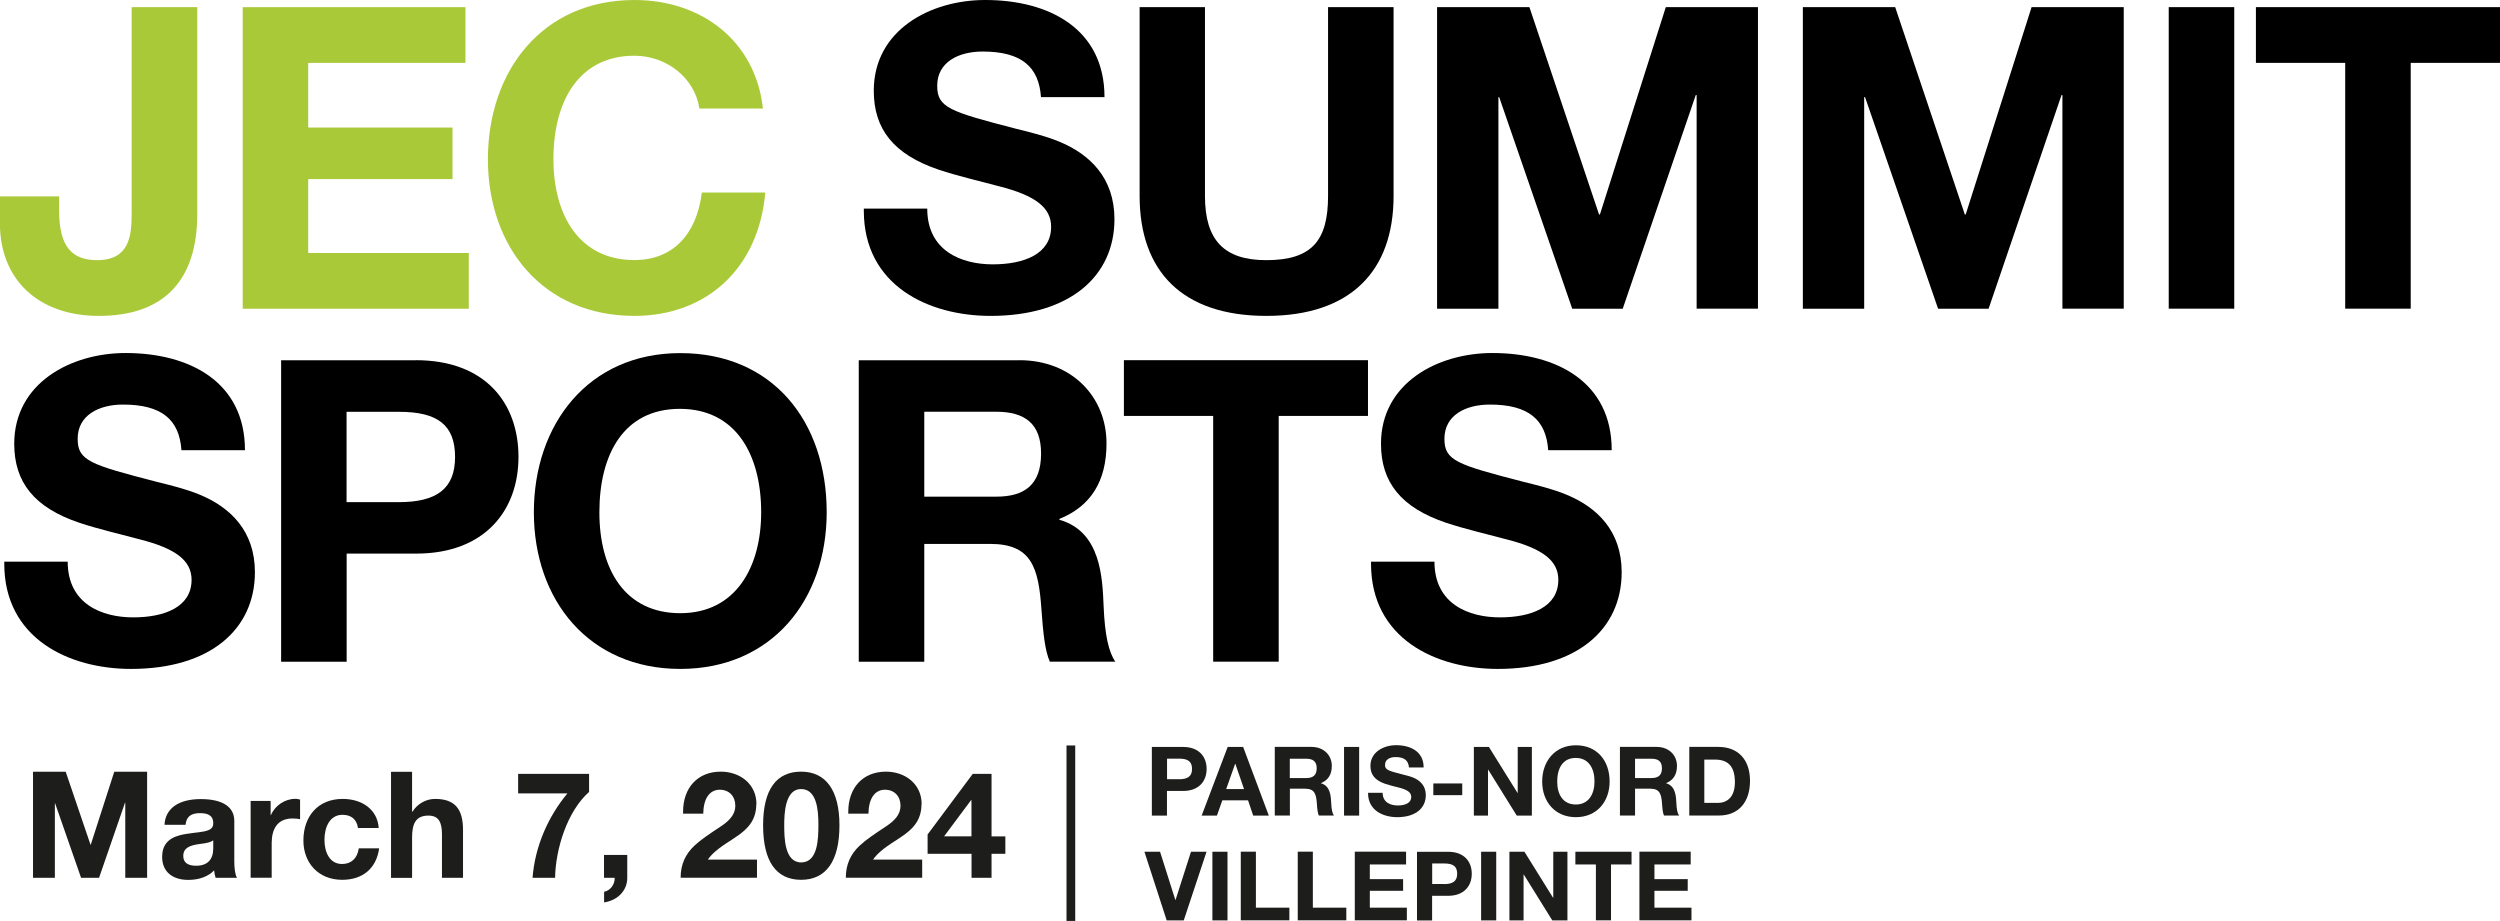
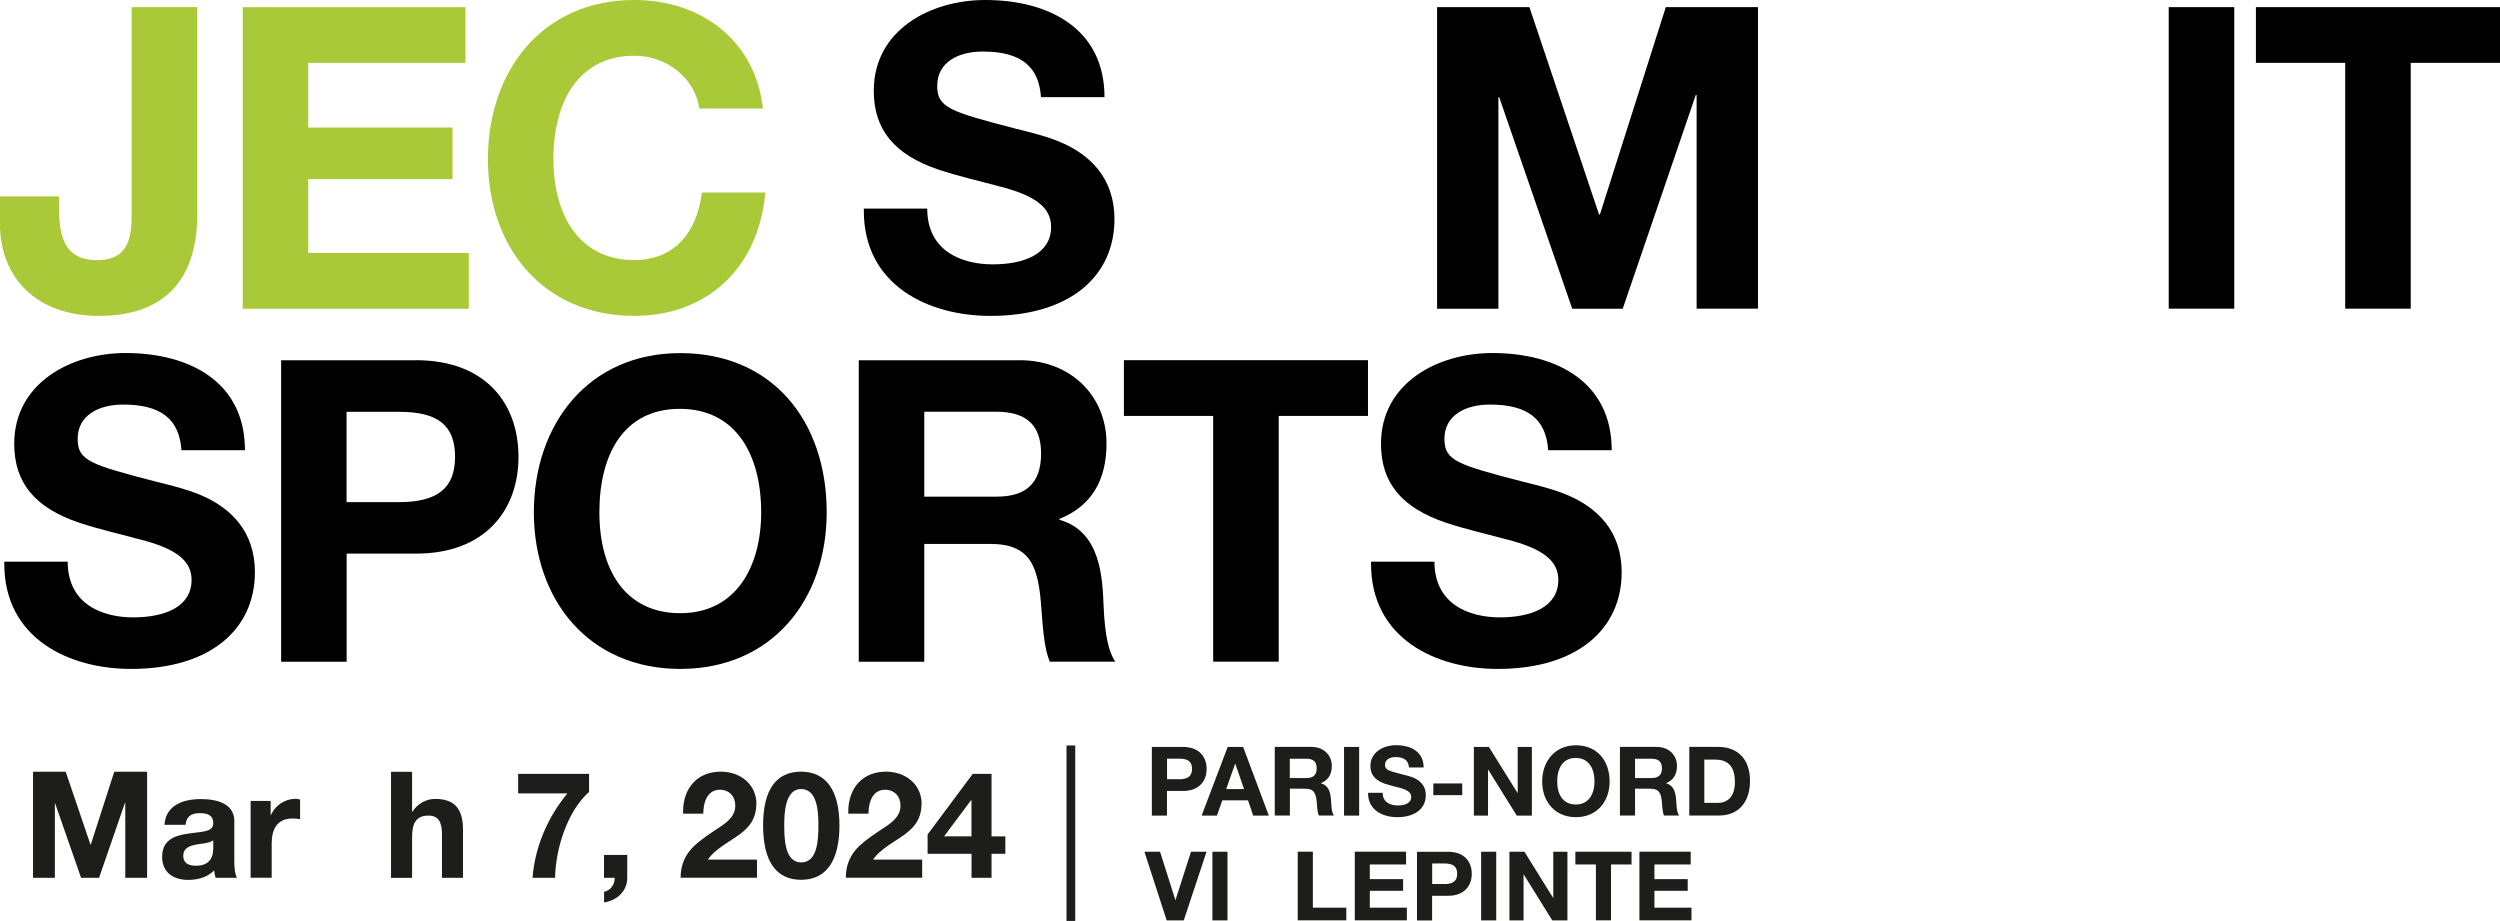
<svg xmlns="http://www.w3.org/2000/svg" id="Calque_2" data-name="Calque 2" viewBox="0 0 286.17 105.42">
  <defs>
    <style>
      .cls-1, .cls-2, .cls-3 {
        stroke-width: 0px;
      }

      .cls-4 {
        fill: none;
        stroke: #1d1d1b;
        stroke-miterlimit: 10;
      }

      .cls-2 {
        fill: #aac939;
      }

      .cls-3 {
        fill: #1d1d1b;
      }
    </style>
  </defs>
  <g id="VECT">
    <g>
      <path class="cls-2" d="M22.58.82v23.69c0,7.54-3.77,11.65-11.27,11.65-6.92,0-11.32-4.16-11.32-10.59v-3.09h6.78v1.69c0,4.06,1.48,5.61,4.34,5.61,3.72,0,3.96-2.8,3.96-5.37V.82h7.5Z" />
      <path class="cls-2" d="M53.28.82v6.38h-18v7.4h16.52v5.9h-16.52v8.46h18.38v6.38h-25.88V.82h25.5Z" />
      <path class="cls-2" d="M87.32,12.42h-7.26c-.53-3.48-3.72-6.04-7.45-6.04-6.11,0-9.26,4.88-9.26,11.84,0,6.48,3.01,11.55,9.26,11.55,4.3,0,7.11-2.8,7.73-7.73h7.26c-.76,8.7-6.73,14.12-14.99,14.12-10.41,0-16.76-7.83-16.76-17.93S62.06,0,72.62,0c7.64,0,13.85,4.64,14.71,12.42Z" />
      <path class="cls-1" d="M126.42,11.12h-7.26c-.24-3.48-2.24-5.22-6.68-5.22-2.77,0-5.2,1.21-5.2,3.92,0,2.51,1.43,2.95,9.07,4.93,1.58.39,3.34.82,4.87,1.45,3.53,1.45,6.35,4.16,6.35,8.89,0,6.53-5.11,11.07-14.18,11.07-7.11,0-14.51-3.48-14.51-12.04v-.24h7.26c0,4.88,3.96,6.38,7.5,6.38s6.68-1.16,6.68-4.3c0-2.18-1.77-3.58-5.97-4.64-2.53-.68-4.68-1.16-6.88-1.89-5.16-1.74-7.45-4.64-7.45-9.04,0-6.96,6.49-10.39,12.75-10.39,7.31,0,13.66,3.29,13.66,11.12Z" />
-       <path class="cls-1" d="M137.93.82v21.61c0,5.08,2.2,7.35,7.02,7.35,5.25,0,7.07-2.27,7.07-7.35V.82h7.5v21.61c0,8.6-4.92,13.73-14.56,13.73s-14.51-5.12-14.51-13.73V.82h7.5Z" />
      <path class="cls-1" d="M175.07.82l7.97,23.73h.1l7.54-23.73h10.55v34.51h-7.02V10.88h-.1l-8.36,24.46h-5.78l-8.36-24.22h-.09v24.22h-7.02V.82h10.55Z" />
-       <path class="cls-1" d="M216.94.82l7.97,23.73h.1l7.54-23.73h10.55v34.51h-7.02V10.88h-.1l-8.35,24.46h-5.78l-8.36-24.22h-.1v24.22h-7.02V.82h10.55Z" />
      <path class="cls-1" d="M255.75.82v34.51h-7.5V.82h7.5Z" />
      <path class="cls-1" d="M286.17.82v6.38h-10.22v28.13h-7.5V7.2h-10.22V.82h27.93Z" />
      <path class="cls-1" d="M28.03,51.53h-7.26c-.24-3.48-2.24-5.22-6.68-5.22-2.77,0-5.2,1.21-5.2,3.92,0,2.51,1.43,2.95,9.07,4.93,1.58.39,3.34.82,4.87,1.45,3.53,1.45,6.35,4.16,6.35,8.89,0,6.53-5.11,11.07-14.18,11.07-7.11,0-14.51-3.48-14.51-12.04v-.24h7.26c0,4.88,3.96,6.38,7.5,6.38s6.68-1.16,6.68-4.3c0-2.18-1.77-3.58-5.97-4.64-2.53-.68-4.68-1.16-6.88-1.89-5.16-1.74-7.45-4.64-7.45-9.04,0-6.96,6.49-10.39,12.75-10.39,7.3,0,13.66,3.29,13.66,11.12Z" />
      <path class="cls-1" d="M47.6,41.23c7.97,0,11.75,4.93,11.75,11.07s-3.87,11.07-11.7,11.07h-7.97v12.38h-7.5v-34.51h15.42ZM45.64,57.48c4.3,0,6.45-1.5,6.45-5.17s-2.01-5.17-6.4-5.17h-6.02v10.34h5.97Z" />
      <path class="cls-1" d="M94.63,58.64c0,10.05-6.3,17.93-16.76,17.93s-16.76-7.88-16.76-17.93,6.21-18.22,16.76-18.22,16.76,7.78,16.76,18.22ZM77.87,70.19c6.35,0,9.26-5.27,9.26-11.55,0-6.62-2.91-11.84-9.31-11.84s-9.21,5.17-9.21,11.84,3.01,11.55,9.26,11.55Z" />
      <path class="cls-1" d="M116.68,41.23c6.02,0,9.98,4.21,9.98,9.52,0,4.35-1.81,7.2-5.39,8.65v.1c4.77,1.35,4.92,6.67,5.06,9.91.14,3.29.57,5.22,1.34,6.33h-7.5c-.57-1.31-.76-3.29-.96-5.99-.33-4.83-1.15-7.49-5.87-7.49h-7.54v13.49h-7.5v-34.51h18.38ZM114.06,56.85c3.15,0,5.11-1.31,5.11-4.93,0-3.43-1.86-4.79-5.16-4.79h-8.21v9.72h8.26Z" />
      <path class="cls-1" d="M156.59,41.23v6.38h-10.22v28.13h-7.5v-28.13h-10.22v-6.38h27.93Z" />
      <path class="cls-1" d="M184.48,51.53h-7.26c-.24-3.48-2.24-5.22-6.68-5.22-2.77,0-5.2,1.21-5.2,3.92,0,2.51,1.43,2.95,9.07,4.93,1.58.39,3.34.82,4.87,1.45,3.53,1.45,6.35,4.16,6.35,8.89,0,6.53-5.11,11.07-14.18,11.07-7.11,0-14.51-3.48-14.51-12.04v-.24h7.26c0,4.88,3.96,6.38,7.5,6.38s6.68-1.16,6.68-4.3c0-2.18-1.77-3.58-5.97-4.64-2.53-.68-4.68-1.16-6.88-1.89-5.16-1.74-7.45-4.64-7.45-9.04,0-6.96,6.49-10.39,12.75-10.39,7.31,0,13.66,3.29,13.66,11.12Z" />
    </g>
    <g>
      <path class="cls-3" d="M7.52,88.34l2.84,8.35h.03l2.69-8.35h3.76v12.14h-2.5v-8.6h-.03l-2.97,8.6h-2.06l-2.97-8.52h-.03v8.52h-2.5v-12.14h3.76Z" />
      <path class="cls-3" d="M26.82,93.95v4.66c0,.7.08,1.51.31,1.87h-2.45c-.08-.27-.15-.56-.17-.85-.68.71-1.72,1.09-2.96,1.09-1.8,0-2.99-.93-2.99-2.63,0-1.27.61-2.11,2.02-2.48.9-.24,2.04-.29,2.79-.44.71-.15,1.04-.39,1.04-.92,0-1-.73-1.17-1.55-1.17-1,0-1.53.41-1.62,1.33h-2.41c.1-1.92,1.68-2.94,4.15-2.94s3.84.87,3.84,2.5ZM22.45,99.1c1.29,0,1.96-.7,1.96-1.99v-.93c-.22.2-.65.32-1.46.42-1.24.15-1.97.46-1.97,1.38,0,.7.43,1.12,1.48,1.12Z" />
      <path class="cls-3" d="M34.35,91.53v2.24c-.24-.05-.53-.08-.87-.08-1.75,0-2.38,1.24-2.38,2.82v3.96h-2.41v-8.79h2.29v1.63h.03c.46-1.1,1.6-1.87,2.8-1.87.24,0,.41.05.53.09Z" />
-       <path class="cls-3" d="M43.34,94.78h-2.36c-.15-1-.78-1.51-1.78-1.51-1.46,0-2.06,1.43-2.06,2.86s.6,2.77,2.01,2.77c1.07,0,1.75-.65,1.92-1.79h2.33c-.32,2.31-1.89,3.6-4.23,3.6-2.74,0-4.44-1.95-4.44-4.5,0-2.8,1.7-4.76,4.49-4.76,2.24,0,3.99,1.22,4.13,3.33Z" />
      <path class="cls-3" d="M47.17,88.34v4.57h.05c.54-.9,1.56-1.46,2.58-1.46,2.23,0,3.2,1.11,3.2,3.54v5.49h-2.41v-5c0-1.43-.43-2.12-1.55-2.12-1.48,0-1.87.97-1.87,2.52v4.61h-2.41v-12.14h2.41Z" />
      <path class="cls-3" d="M67.43,88.58v2.07c-2.5,2.21-3.84,6.54-3.89,9.83h-2.58c.27-3.52,1.73-6.94,3.99-9.66h-5.64v-2.24h8.12Z" />
      <path class="cls-3" d="M71.8,97.86v2.65c0,1.31-.95,2.52-2.65,2.79v-1.22c.73-.14,1.21-.85,1.21-1.5v-.1h-1.22v-2.62h2.67Z" />
      <path class="cls-3" d="M86.57,92.06c0,.8-.19,1.46-.54,2.04-.44.7-1.04,1.24-2.29,2.04-1.67,1.05-2.26,1.62-2.72,2.26h5.63v2.07h-8.74c0-1.51.54-2.69,1.58-3.67.76-.71,1.72-1.34,3.03-2.21.95-.63,1.65-1.34,1.65-2.35,0-1.07-.68-1.84-1.78-1.84-1.19,0-1.87,1.05-1.89,2.74h-2.31v-.22c0-2.75,1.67-4.59,4.32-4.59,2.19,0,4.08,1.41,4.08,3.72Z" />
      <path class="cls-3" d="M96.09,94.47c0,4.1-1.53,6.24-4.39,6.24s-4.35-2.12-4.35-6.24,1.53-6.14,4.35-6.14,4.39,2.11,4.39,6.14ZM91.71,98.72c1.92,0,1.97-2.72,1.97-4.32s-.15-4.08-1.99-4.08-1.92,2.87-1.92,4.08c0,1.48.02,4.32,1.94,4.32Z" />
      <path class="cls-3" d="M105.48,92.06c0,.8-.19,1.46-.54,2.04-.44.7-1.04,1.24-2.29,2.04-1.67,1.05-2.26,1.62-2.72,2.26h5.63v2.07h-8.74c0-1.51.54-2.69,1.58-3.67.76-.71,1.72-1.34,3.03-2.21.95-.63,1.65-1.34,1.65-2.35,0-1.07-.68-1.84-1.78-1.84-1.19,0-1.87,1.05-1.89,2.74h-2.31v-.22c0-2.75,1.67-4.59,4.32-4.59,2.19,0,4.08,1.41,4.08,3.72Z" />
      <path class="cls-3" d="M113.5,88.58v7.16h1.58v1.99h-1.58v2.75h-2.29v-2.75h-5.03v-2.21l5.17-6.94h2.16ZM111.15,91.6l-3.08,4.13h3.13v-4.13h-.05Z" />
    </g>
    <g>
      <path class="cls-3" d="M135.41,85.5c1.84,0,2.71,1.12,2.71,2.52s-.89,2.52-2.7,2.52h-1.84v2.82h-1.73v-7.86h3.55ZM134.96,89.2c.99,0,1.49-.34,1.49-1.18s-.46-1.18-1.47-1.18h-1.39v2.35h1.38Z" />
      <path class="cls-3" d="M142.3,85.5l2.94,7.86h-1.79l-.59-1.75h-2.94l-.62,1.75h-1.75l2.98-7.86h1.77ZM141.38,87.44l-1.02,2.88h2.04l-.99-2.88h-.02Z" />
      <path class="cls-3" d="M150.15,85.5c1.39,0,2.3.96,2.3,2.17,0,.99-.42,1.64-1.24,1.97v.02c1.1.31,1.13,1.52,1.17,2.25.03.75.13,1.19.31,1.44h-1.73c-.13-.3-.18-.75-.22-1.36-.08-1.1-.26-1.71-1.35-1.71h-1.74v3.07h-1.73v-7.86h4.24ZM149.54,89.06c.73,0,1.18-.3,1.18-1.12,0-.78-.43-1.09-1.19-1.09h-1.89v2.21h1.9Z" />
      <path class="cls-3" d="M155.58,85.5v7.86h-1.73v-7.86h1.73Z" />
      <path class="cls-3" d="M162.95,87.85h-1.67c-.06-.79-.52-1.19-1.54-1.19-.64,0-1.2.28-1.2.89,0,.57.33.67,2.09,1.12.36.09.77.19,1.12.33.81.33,1.46.95,1.46,2.02,0,1.49-1.18,2.52-3.27,2.52-1.64,0-3.34-.79-3.34-2.74v-.05h1.67c0,1.11.91,1.45,1.73,1.45s1.54-.26,1.54-.98c0-.5-.41-.81-1.38-1.06-.58-.15-1.08-.26-1.58-.43-1.19-.4-1.71-1.06-1.71-2.06,0-1.58,1.5-2.37,2.94-2.37,1.68,0,3.15.75,3.15,2.53Z" />
      <path class="cls-3" d="M167.38,89.68v1.34h-3.31v-1.34h3.31Z" />
      <path class="cls-3" d="M170.43,85.5l3.28,5.27h.02v-5.27h1.62v7.86h-1.73l-3.27-5.26h-.02v5.26h-1.62v-7.86h1.72Z" />
      <path class="cls-3" d="M184.25,89.46c0,2.29-1.45,4.08-3.86,4.08s-3.86-1.79-3.86-4.08,1.43-4.15,3.86-4.15,3.86,1.77,3.86,4.15ZM180.39,92.09c1.46,0,2.13-1.2,2.13-2.63,0-1.51-.67-2.7-2.15-2.7s-2.12,1.18-2.12,2.7.69,2.63,2.13,2.63Z" />
      <path class="cls-3" d="M189.66,85.5c1.39,0,2.3.96,2.3,2.17,0,.99-.42,1.64-1.24,1.97v.02c1.1.31,1.13,1.52,1.17,2.25.03.75.13,1.19.31,1.44h-1.73c-.13-.3-.18-.75-.22-1.36-.08-1.1-.26-1.71-1.35-1.71h-1.74v3.07h-1.73v-7.86h4.24ZM189.06,89.06c.73,0,1.18-.3,1.18-1.12,0-.78-.43-1.09-1.19-1.09h-1.89v2.21h1.9Z" />
      <path class="cls-3" d="M196.73,85.5c2.18,0,3.59,1.41,3.59,3.88s-1.34,3.97-3.54,3.97h-3.41v-7.86h3.37ZM196.62,91.91c1.08,0,1.97-.67,1.97-2.37,0-1.87-.83-2.59-2.27-2.59h-1.23v4.95h1.53Z" />
      <path class="cls-3" d="M132.79,97.5l1.75,5.52h.02l1.77-5.52h1.78l-2.61,7.86h-1.95l-2.55-7.86h1.78Z" />
      <path class="cls-3" d="M140.51,97.5v7.86h-1.73v-7.86h1.73Z" />
-       <path class="cls-3" d="M143.76,97.5v6.4h3.83v1.45h-5.56v-7.86h1.73Z" />
      <path class="cls-3" d="M150.28,97.5v6.4h3.83v1.45h-5.56v-7.86h1.73Z" />
      <path class="cls-3" d="M160.95,97.5v1.45h-4.15v1.68h3.81v1.34h-3.81v1.93h4.24v1.45h-5.96v-7.86h5.87Z" />
      <path class="cls-3" d="M165.76,97.5c1.84,0,2.71,1.12,2.71,2.52s-.89,2.52-2.7,2.52h-1.84v2.82h-1.73v-7.86h3.55ZM165.31,101.2c.99,0,1.49-.34,1.49-1.18s-.46-1.18-1.47-1.18h-1.39v2.35h1.38Z" />
      <path class="cls-3" d="M171.27,97.5v7.86h-1.73v-7.86h1.73Z" />
      <path class="cls-3" d="M174.5,97.5l3.28,5.27h.02v-5.27h1.62v7.86h-1.73l-3.27-5.26h-.02v5.26h-1.62v-7.86h1.72Z" />
      <path class="cls-3" d="M186.76,97.5v1.45h-2.35v6.4h-1.73v-6.4h-2.35v-1.45h6.44Z" />
      <path class="cls-3" d="M193.53,97.5v1.45h-4.15v1.68h3.81v1.34h-3.81v1.93h4.24v1.45h-5.96v-7.86h5.88Z" />
    </g>
    <line class="cls-4" x1="122.58" y1="85.33" x2="122.58" y2="105.42" />
  </g>
</svg>